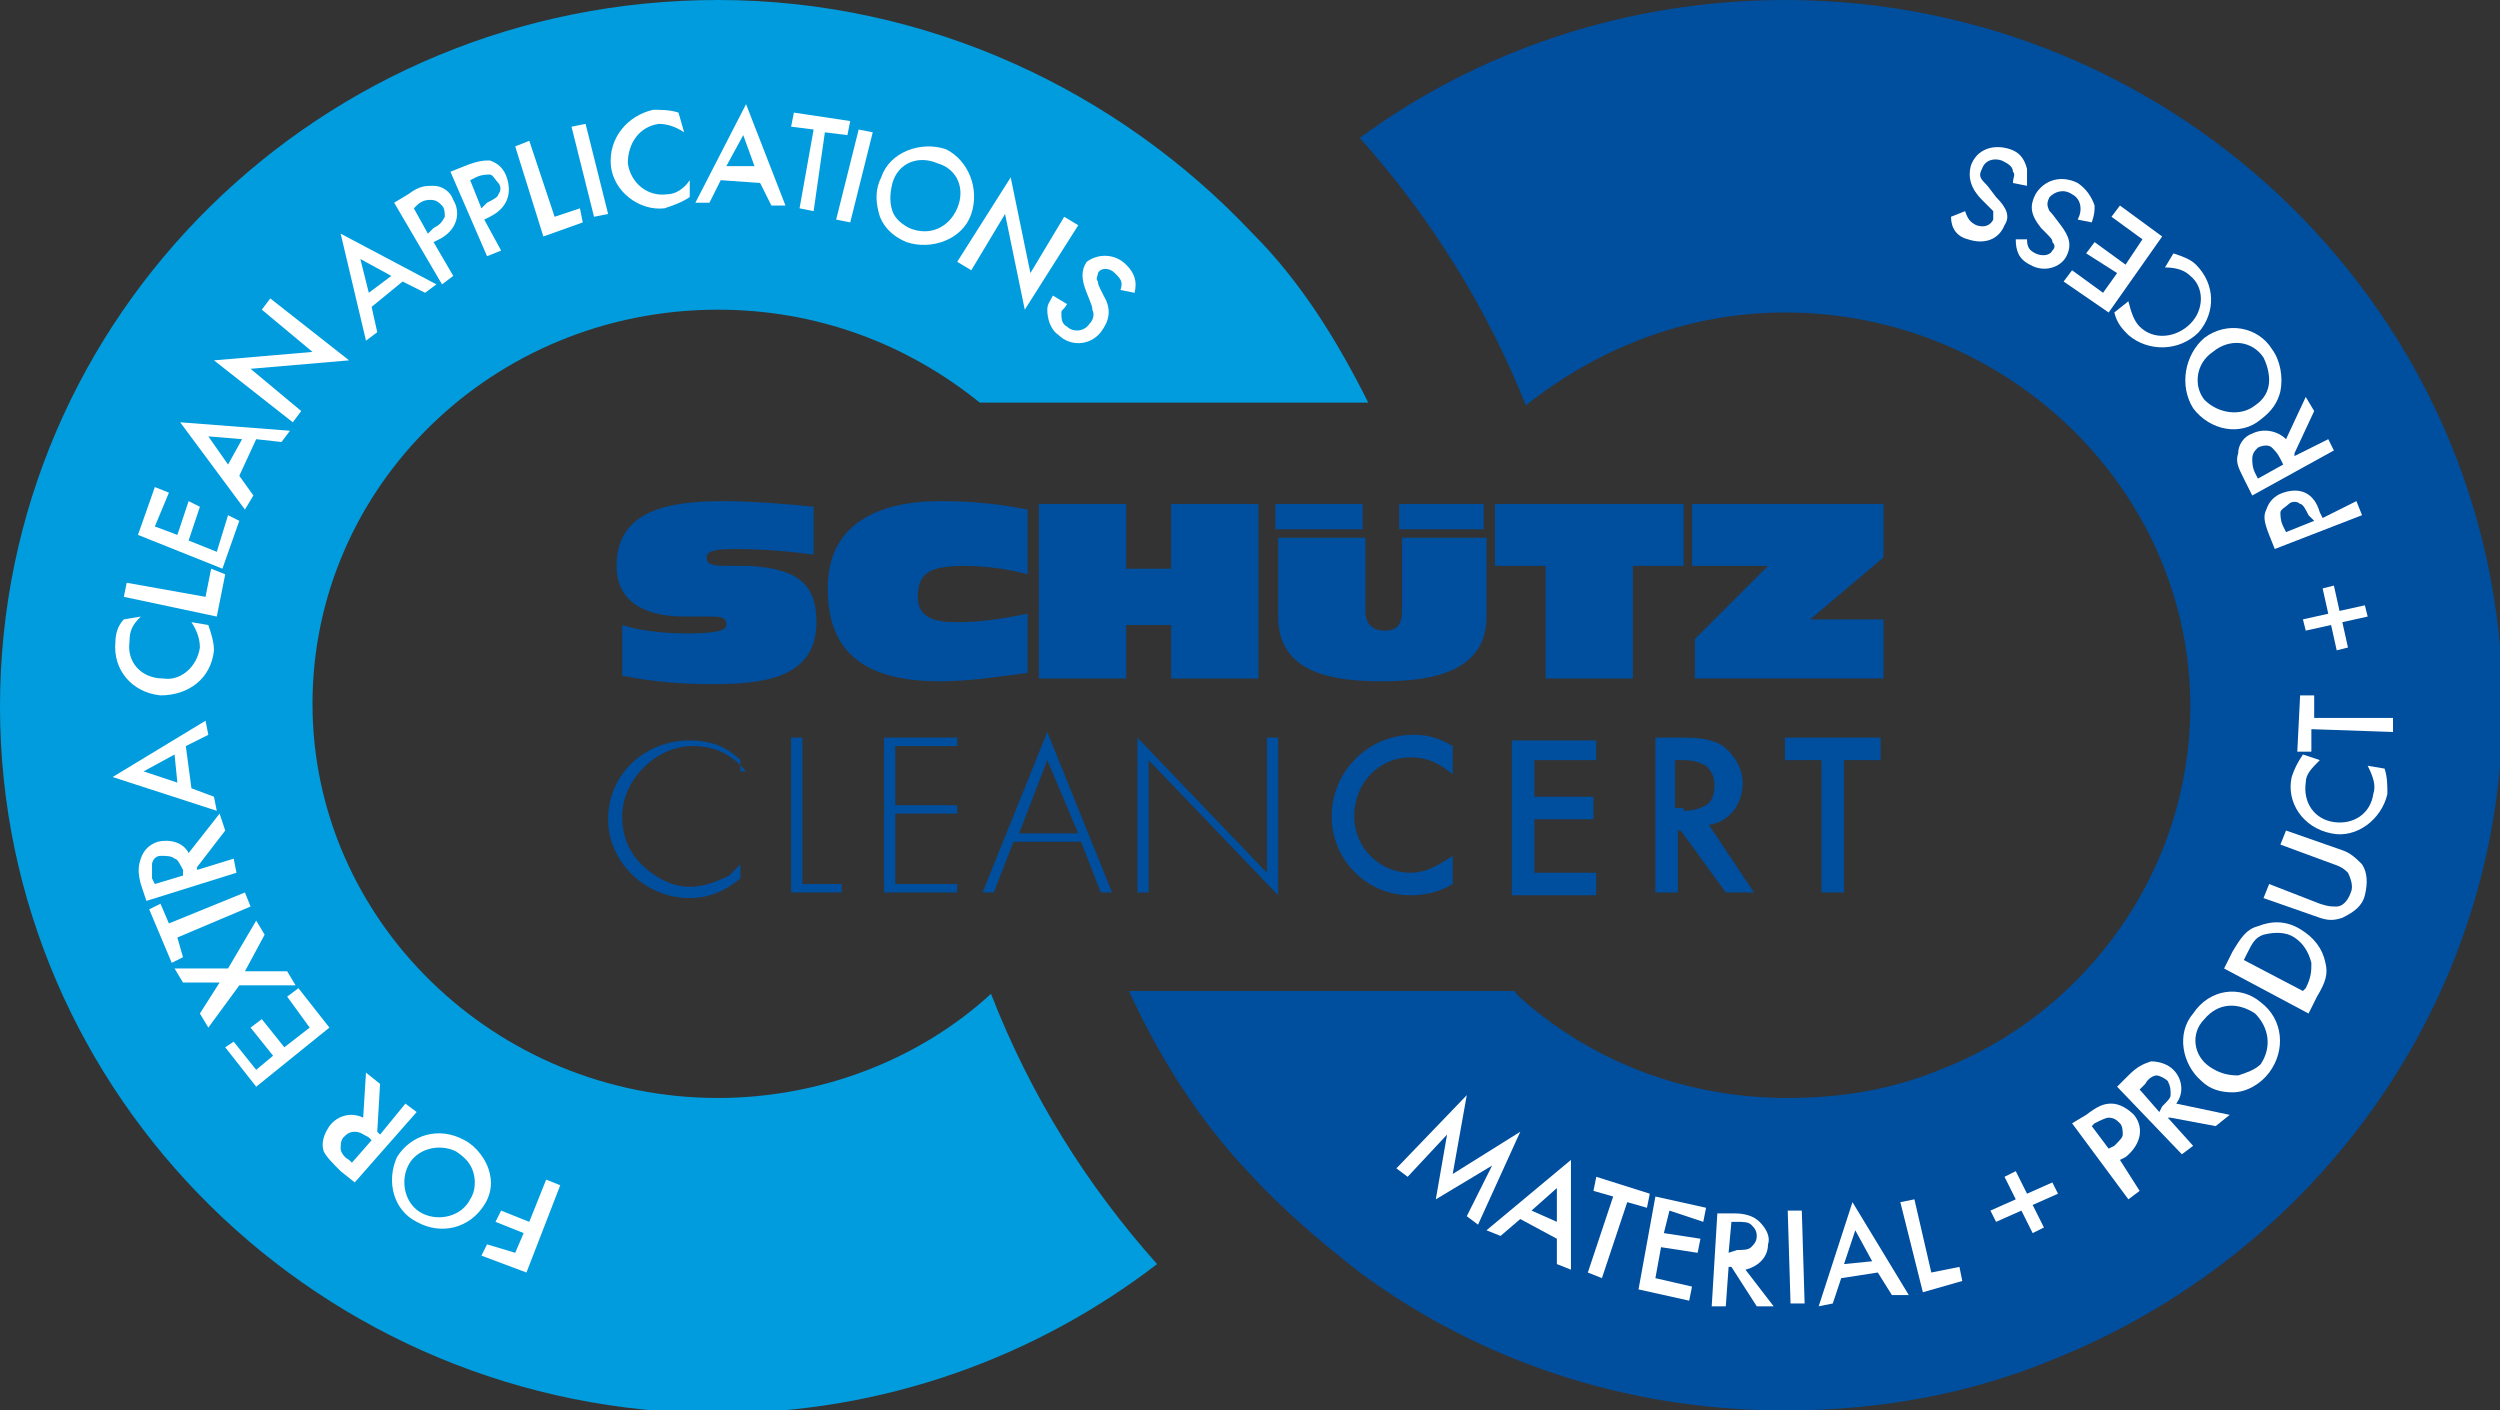
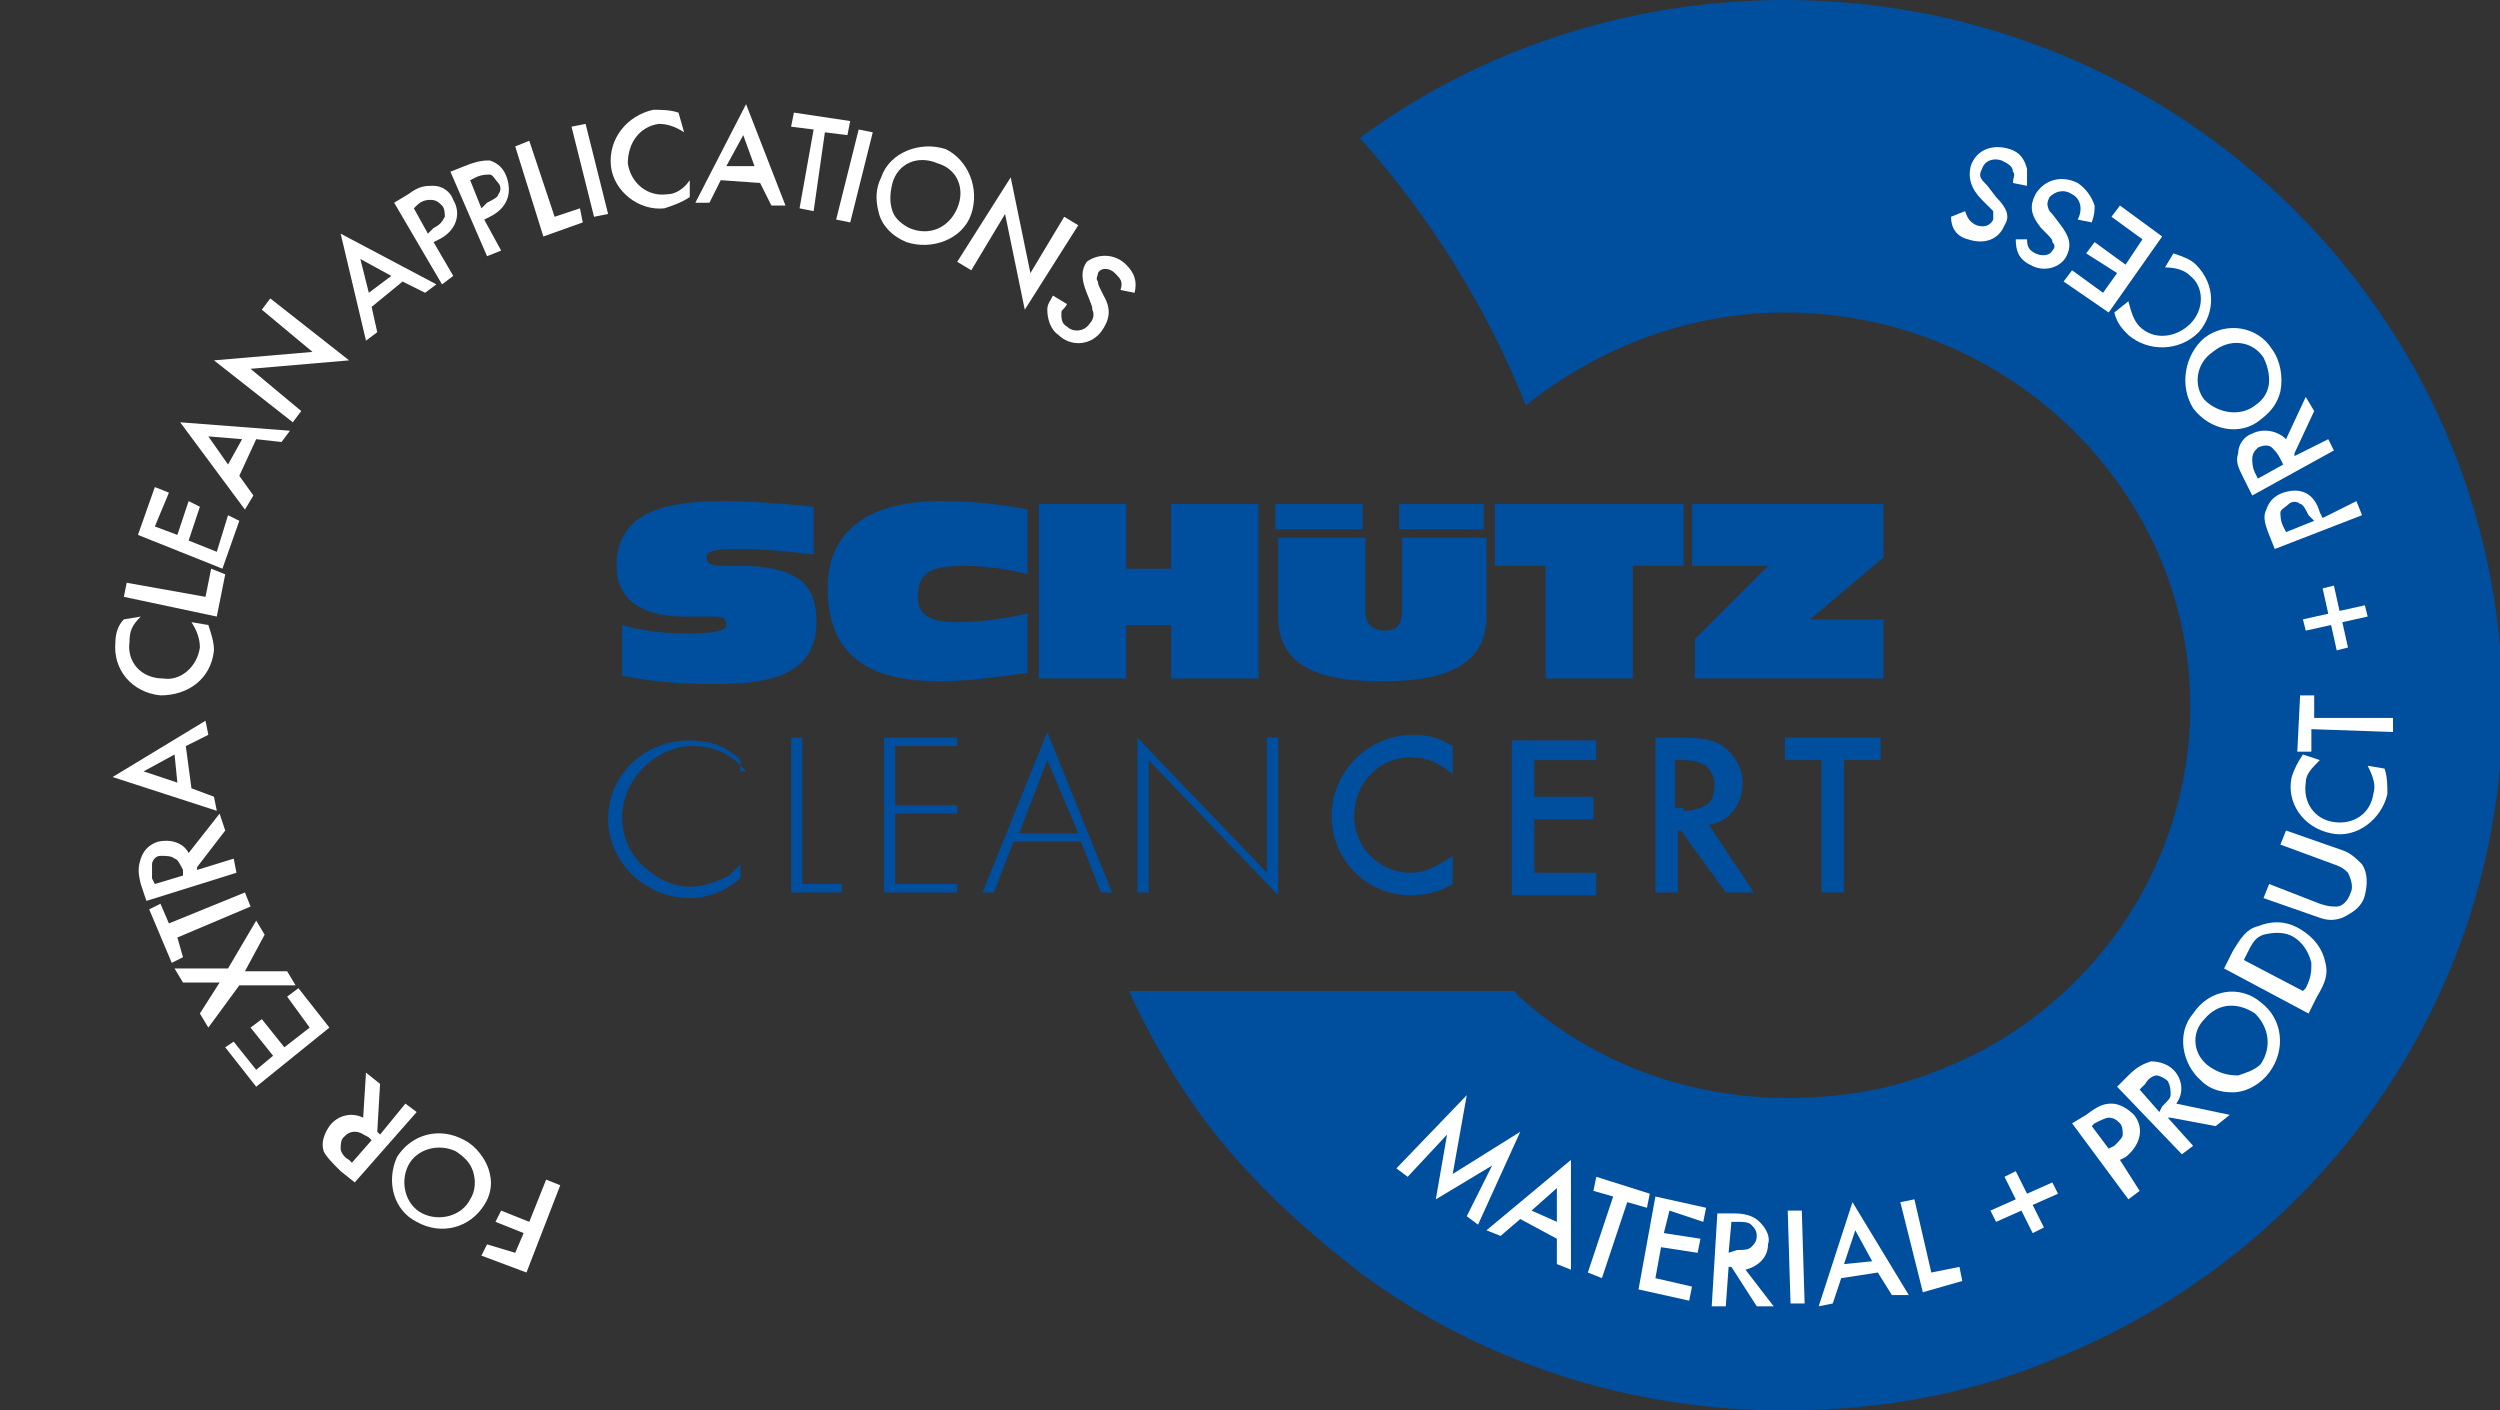
<svg xmlns="http://www.w3.org/2000/svg" style="enable-background:new 0 0 88.8 50.1;" version="1.1" viewBox="0 0 88.8 50.1" x="0px" xml:space="preserve" y="0px">
  <rect x="0" y="0" width="88.8" height="50.1" fill="#333333" stroke="none" />
  <style type="text/css">
	.st0{fill:#009CDE;}
	.st1{fill:#FFFFFF;}
	.st2{fill:#004E9E;}
	.st3{fill-rule:evenodd;clip-rule:evenodd;fill:#004E9E;}
</style>
  <g id="Ebene_1">
</g>
  <g id="Ebene_2">
-     <path class="st0" d="M25.5,39c-7.9,0-14.4-6.3-14.4-14c0-7.7,6.4-14,14.4-14c3.5,0,6.7,1.2,9.3,3.3h13.8c-1.1-2.2-2.4-4.3-4.1-6   C39.7,3.2,32.9,0,25.5,0C11.4,0,0,11.2,0,25.1c0,13.8,11.4,25.1,25.5,25.1c5.9,0,11.3-2,15.6-5.3c-2.5-2.8-4.5-6-5.9-9.6   C32.7,37.6,29.2,39,25.5,39z" />
    <path class="st1" d="M35.2,35.3L35.2,35.3C35.2,35.3,35.2,35.3,35.2,35.3C35.2,35.3,35.2,35.3,35.2,35.3z" />
    <path class="st2" d="M63.4,0c-5.6,0-10.9,1.8-15.1,4.9c2.5,2.8,4.5,6,5.9,9.5c2.5-2,5.7-3.3,9.2-3.3c7.9,0,14.4,6.3,14.4,14   c0,5.8-3.7,10.9-8.9,12.9c-1.7,0.7-3.5,1-5.4,1c-3.5,0-6.7-1.2-9.2-3.3c-0.2-0.2-0.4-0.3-0.5-0.5H40.1c1.1,2.4,2.5,4.6,4.3,6.5   c1.2,1.3,2.5,2.4,3.9,3.5c4.2,3.1,9.4,4.9,15.1,4.9c3.4,0,6.6-0.6,9.5-1.8c9.3-3.7,16-12.7,16-23.3C88.8,11.2,77.4,0,63.4,0z" />
    <g>
      <path class="st1" d="M52.1,38.9l-0.5,2.8l2.4-1.5l-1.5,3.3l-0.4-0.3l0.9-1.8l-2,1.2l0.4-2.3l-1.4,1.5l-0.4-0.3L52.1,38.9z" />
      <path class="st1" d="M54,43.3l-0.7,0.6l-0.5-0.2l3-2.5l0,3.9l-0.5-0.2l0-0.9L54,43.3z M55.3,42.2L54.4,43l0.9,0.4L55.3,42.2z" />
      <path class="st1" d="M56.9,45.4l-0.5-0.2l0.9-2.7l-0.7-0.2l0.1-0.5l1.9,0.6l-0.1,0.5l-0.7-0.2L56.9,45.4z" />
      <path class="st1" d="M59.3,43l-0.2,0.8l1.3,0.2l-0.1,0.5l-1.3-0.2l-0.2,1.1l1.3,0.3l-0.1,0.5l-1.8-0.4l0.6-3.3l1.8,0.4l-0.1,0.5    L59.3,43z" />
      <path class="st1" d="M63,46.4l-0.6,0l-0.9-1.4l-0.1,0l-0.1,1.4l-0.5,0l0.2-3.3l0.6,0c0.4,0,0.7,0.1,0.9,0.3    c0.2,0.2,0.4,0.5,0.3,0.8c0,0.5-0.4,0.8-0.8,0.9L63,46.4z M61.7,44.4c0.2,0,0.4,0,0.5-0.1c0.1-0.1,0.2-0.2,0.2-0.4    c0-0.2-0.1-0.3-0.2-0.4c-0.1-0.1-0.3-0.1-0.5-0.1l-0.2,0l-0.1,1.1L61.7,44.4z" />
      <path class="st1" d="M64.1,46.3l-0.5,0L63.5,43l0.5,0L64.1,46.3z" />
      <path class="st1" d="M65.4,45.4l-0.3,0.9l-0.5,0.1l1.2-3.7l2,3.3L67.2,46l-0.5-0.8L65.4,45.4z M65.9,43.7l-0.4,1.2l1-0.1    L65.9,43.7z" />
      <path class="st1" d="M68.6,45.2l1-0.2l0.1,0.5l-1.4,0.4l-0.8-3.2l0.5-0.1L68.6,45.2z" />
      <path class="st1" d="M70.7,43l0.9-0.4l-0.4-0.8l0.4-0.2l0.4,0.8l0.9-0.4l0.2,0.4l-0.9,0.4l0.4,0.8l-0.4,0.2L71.8,43l-0.9,0.4    L70.7,43z" />
      <path class="st1" d="M76,42.3l-0.4,0.3l-2-2.7l0.5-0.3c0.4-0.3,0.6-0.4,0.9-0.4c0.3,0,0.6,0.2,0.8,0.4c0.4,0.5,0.2,1.1-0.3,1.5    l-0.2,0.1L76,42.3z M75.1,40.7c0.2-0.2,0.3-0.3,0.3-0.4c0-0.1,0-0.3-0.1-0.4c-0.1-0.1-0.2-0.2-0.4-0.2c-0.1,0-0.3,0.1-0.5,0.2    L74.3,40l0.6,0.8L75.1,40.7z" />
      <path class="st1" d="M79.2,39.6L78.7,40l-1.6-0.3L77,39.7l0.9,1l-0.4,0.3l-2.3-2.4l0.4-0.4c0.3-0.3,0.5-0.4,0.8-0.5    c0.3,0,0.6,0.1,0.8,0.3c0.3,0.3,0.4,0.8,0.1,1.2L79.2,39.6z M76.8,39.3c0.2-0.2,0.3-0.3,0.3-0.4c0-0.2,0-0.3-0.1-0.5    c-0.1-0.1-0.3-0.2-0.4-0.2c-0.1,0-0.3,0.1-0.4,0.3L76,38.7l0.7,0.8L76.8,39.3z" />
      <path class="st1" d="M80.3,35.6c0.8,0.6,0.9,1.7,0.3,2.5c-0.3,0.4-0.8,0.7-1.3,0.7c-0.4,0-0.8-0.1-1.1-0.4    c-0.7-0.6-0.9-1.7-0.3-2.4C78.5,35.1,79.6,35,80.3,35.6z M78.5,37.9c0.3,0.2,0.6,0.3,1,0.3c0.3-0.1,0.6-0.2,0.8-0.4    c0.4-0.6,0.3-1.3-0.2-1.8c-0.6-0.4-1.3-0.4-1.8,0.2C77.8,36.7,77.9,37.5,78.5,37.9z" />
      <path class="st1" d="M79,34.4l0.3-0.6c0.3-0.5,0.5-0.8,0.9-0.9c0.5-0.2,1-0.2,1.5,0.1c0.5,0.3,0.8,0.7,0.9,1.2    c0.1,0.4,0,0.7-0.3,1.2L82,36L79,34.4z M81.9,35.1c0.2-0.4,0.2-0.6,0.2-0.9c-0.1-0.4-0.3-0.7-0.6-0.9c-0.3-0.2-0.7-0.2-1.1-0.1    c-0.3,0.1-0.4,0.3-0.6,0.7l-0.1,0.2l2.1,1.1L81.9,35.1z" />
      <path class="st1" d="M82.4,32.1c0.3,0.1,0.4,0.1,0.6,0.1c0.2,0,0.4-0.2,0.5-0.5c0.1-0.2,0-0.5-0.1-0.7c-0.1-0.1-0.2-0.2-0.5-0.3    l-1.9-0.7l0.2-0.5l2,0.7c0.3,0.1,0.5,0.3,0.7,0.5c0.2,0.3,0.2,0.7,0.1,1.1c-0.1,0.4-0.4,0.6-0.8,0.8c-0.3,0.1-0.5,0.1-0.8,0    l-2-0.7l0.2-0.5L82.4,32.1z" />
      <path class="st1" d="M82.4,27c-0.3,0.3-0.5,0.5-0.5,0.8c-0.1,0.7,0.3,1.3,1,1.4c0.7,0.1,1.3-0.3,1.4-1c0.1-0.3,0-0.6-0.2-1    l0.6,0.1c0.1,0.3,0.1,0.6,0.1,0.9c-0.2,0.9-1.1,1.6-2,1.4c-1-0.2-1.6-1.1-1.4-2c0.1-0.3,0.2-0.5,0.4-0.8L82.4,27z" />
      <path class="st1" d="M85,25.5l0,0.5l-2.9-0.1l0,0.8l-0.5,0l0.1-2l0.5,0l0,0.8L85,25.5z" />
      <path class="st1" d="M83,23.1l-0.2-0.9l-0.9,0.2l-0.1-0.4l0.9-0.2l-0.2-0.9l0.4-0.1l0.2,0.9l0.9-0.2l0.1,0.4l-0.9,0.2l0.2,0.9    L83,23.1z" />
      <path class="st1" d="M83.7,17.8l0.2,0.5l-3.1,1.2L80.6,19c-0.2-0.5-0.2-0.7-0.1-0.9c0.1-0.3,0.3-0.5,0.6-0.6    c0.6-0.2,1.1,0,1.3,0.7l0.1,0.2L83.7,17.8z M82,18.3c-0.1-0.2-0.2-0.4-0.3-0.4c-0.1-0.1-0.3-0.1-0.4,0c-0.1,0.1-0.3,0.2-0.3,0.3    c0,0.1,0,0.3,0.1,0.5l0.1,0.2l1-0.4L82,18.3z" />
      <path class="st1" d="M81.9,14.1l0.3,0.5l-0.7,1.5l0,0.1l1.2-0.6l0.2,0.4L80,17.6L79.7,17c-0.2-0.4-0.3-0.6-0.2-0.9    c0-0.3,0.2-0.6,0.5-0.7c0.4-0.2,0.9-0.1,1.2,0.2L81.9,14.1z M81,16.3c-0.1-0.2-0.2-0.3-0.3-0.4c-0.1-0.1-0.3-0.1-0.5,0    C80.1,16,80,16.1,80,16.3c0,0.1,0,0.3,0.1,0.5l0.1,0.2l0.9-0.5L81,16.3z" />
      <path class="st1" d="M78.3,12c0.8-0.6,1.9-0.4,2.4,0.4c0.3,0.4,0.4,1,0.3,1.5c-0.1,0.4-0.3,0.7-0.7,1c-0.7,0.6-1.8,0.4-2.4-0.4    C77.4,13.7,77.6,12.6,78.3,12z M80.1,14.4c0.3-0.2,0.5-0.5,0.5-0.9c0-0.3-0.1-0.6-0.2-0.8c-0.4-0.6-1.2-0.7-1.8-0.2    c-0.6,0.4-0.7,1.2-0.3,1.7C78.8,14.7,79.6,14.8,80.1,14.4z" />
      <path class="st1" d="M75.6,10.7c0.1,0.4,0.2,0.7,0.4,0.9c0.5,0.5,1.3,0.4,1.8-0.1c0.5-0.5,0.5-1.3,0-1.7c-0.2-0.2-0.5-0.3-0.9-0.3    L77.2,9c0.3,0.1,0.6,0.2,0.8,0.4c0.7,0.7,0.7,1.7,0.1,2.4c-0.7,0.7-1.8,0.7-2.5,0.1c-0.2-0.2-0.4-0.4-0.5-0.8L75.6,10.7z" />
      <path class="st1" d="M74.7,10.4l0.5-0.7L74.1,9l0.3-0.4l1.1,0.8l0.6-0.9L75,7.7l0.3-0.4l1.5,1.1l-1.9,2.7L73.3,10l0.3-0.4    L74.7,10.4z" />
      <path class="st1" d="M72,8.5c0,0.3,0.1,0.4,0.3,0.5c0.2,0.1,0.5,0.1,0.6-0.1c0.1-0.1,0.1-0.2,0-0.3c0-0.1,0-0.1-0.4-0.5    c-0.4-0.5-0.4-0.8-0.2-1.2c0.3-0.5,0.9-0.7,1.5-0.4c0.3,0.2,0.5,0.5,0.6,0.8c0,0.2,0,0.3-0.1,0.6l-0.5-0.1    c0.1-0.2,0.1-0.3,0.1-0.4c0-0.2-0.1-0.4-0.3-0.5C73.3,6.7,73,6.8,72.8,7c-0.1,0.2-0.1,0.3,0,0.5c0.1,0.1,0.1,0.1,0.4,0.5    c0.3,0.4,0.4,0.7,0.2,1.1c-0.2,0.4-0.8,0.6-1.3,0.3c-0.4-0.2-0.5-0.5-0.5-0.9L72,8.5z" />
      <path class="st1" d="M69.8,7.5C69.9,7.8,70,7.9,70.2,8c0.3,0.1,0.5,0,0.6-0.2c0-0.1,0-0.2,0-0.3c-0.1-0.1-0.1-0.1-0.4-0.4    c-0.4-0.4-0.5-0.8-0.4-1.2c0.2-0.6,0.8-0.8,1.4-0.6C71.7,5.4,71.9,5.6,72,6c0,0.2,0,0.3,0,0.6l-0.5-0.1c0-0.2,0.1-0.3,0-0.4    c0-0.2-0.2-0.3-0.4-0.4c-0.3-0.1-0.6,0-0.7,0.3c-0.1,0.2-0.1,0.3,0.1,0.5c0.1,0.1,0.1,0.1,0.4,0.5c0.4,0.4,0.5,0.7,0.3,1    c-0.2,0.5-0.7,0.7-1.3,0.5c-0.4-0.1-0.6-0.4-0.6-0.8L69.8,7.5z" />
    </g>
    <path class="st2" d="M51.6,27.5c-0.5-0.4-0.9-0.6-1.5-0.6c-1.1,0-2,0.9-2,2.1c0,1.1,0.9,2,2,2c0.5,0,0.9-0.2,1.5-0.6v1   c-0.5,0.3-1,0.4-1.5,0.4c-1.6,0-2.8-1.3-2.8-2.8c0-1.6,1.3-2.9,2.9-2.9c0.5,0,0.9,0.1,1.4,0.4V27.5z" />
    <path class="st2" d="M54.5,27v1.3h2.1v0.8h-2.1V31h2.2v0.8h-3v-5.5h3V27H54.5z" />
    <path class="st2" d="M62.3,31.7h-1l-1.6-2.2h-0.1v2.2h-0.8v-5.5h1c0.7,0,1.1,0.1,1.4,0.3c0.4,0.3,0.7,0.8,0.7,1.3   c0,0.8-0.5,1.4-1.2,1.5L62.3,31.7z M59.8,28.8c0.4,0,0.6-0.1,0.8-0.2c0.2-0.1,0.3-0.4,0.3-0.7c0-0.3-0.1-0.5-0.3-0.7   c-0.2-0.1-0.4-0.2-0.8-0.2h-0.3v1.7H59.8z" />
    <path class="st2" d="M65.5,31.7h-0.8V27h-1.3v-0.8h3.4V27h-1.3V31.7z" />
    <path class="st3" d="M25.7,17.8c-1.9,0-3.8,0.3-3.8,2.3c0,1.4,1.2,1.8,2.4,1.8h0.8c0.5,0,0.7,0,0.7,0.3c0,0.2-0.4,0.3-1.4,0.3   c-0.8,0-1.7-0.1-2.3-0.3V24c1,0.2,2,0.3,3.2,0.3c1.8,0,3.7-0.2,3.7-2.2c0-1.3-0.6-1.9-2.4-2h-0.8c-0.6,0-0.7-0.1-0.7-0.3   c0-0.2,0.2-0.3,1-0.3c1,0,2.1,0.1,2.8,0.2V18C28,17.9,26.6,17.8,25.7,17.8" />
    <path class="st3" d="M36.5,18.1c-1-0.2-2-0.3-3.1-0.3c-2.2,0-4,0.8-4,3.1c0,2.5,1.6,3.3,4,3.3c1.1,0,2.3-0.2,3.1-0.3v-2.1   c-1,0.2-1.7,0.3-2.5,0.3c-0.7,0-1.4-0.1-1.4-0.9c0-0.9,0.5-1.1,1.7-1.1c0.6,0,1.5,0.1,2.2,0.3V18.1z" />
    <polygon class="st3" points="36.9,24.1 40,24.1 40,22.2 41.6,22.2 41.6,24.1 44.7,24.1 44.7,17.9 41.6,17.9 41.6,20.2 40,20.2    40,17.9 36.9,17.9  " />
    <polygon class="st2" points="54.9,24.1 58,24.1 58,20.1 59.8,20.1 59.8,17.9 53.1,17.9 53.1,20.1 54.9,20.1  " />
    <polygon class="st3" points="60.2,24.1 66.9,24.1 66.9,22 64.3,22 66.9,19.8 66.9,17.9 60.1,17.9 60.1,20.1 62.8,20.1 60.2,22.7     " />
    <path class="st2" d="M52.8,19.1h-3v2.6c0,0.6-0.3,0.7-0.6,0.7c-0.3,0-0.7-0.1-0.7-0.7v-2.6h-3.1v2.8c0,2,1.9,2.3,3.7,2.3   c1.9,0,3.7-0.4,3.7-2.3V19.1z" />
    <rect class="st2" height="0.9" width="3.1" x="45.3" y="17.9" />
    <rect class="st2" height="0.9" width="3" x="49.7" y="17.9" />
    <g>
      <path class="st2" d="M26.5,27.4c-0.5-0.6-1.1-0.9-1.9-0.9c-1.3,0-2.5,1.2-2.5,2.5c0,0.8,0.3,1.4,0.9,1.9c0.5,0.4,1,0.6,1.5,0.6    c0.5,0,1-0.2,1.4-0.4c0.1-0.1,0.2-0.2,0.4-0.4v0.5c-0.6,0.5-1.2,0.7-1.8,0.7c-1.6,0-2.9-1.3-2.9-2.8c0-1.6,1.3-2.8,2.9-2.8    c0.7,0,1.3,0.2,1.8,0.7V27.4z" />
      <path class="st2" d="M28.5,31.4h1.4v0.3h-1.8v-5.5h0.4V31.4z" />
      <path class="st2" d="M31.8,26.6v2H34v0.3h-2.2v2.5H34v0.3h-2.6v-5.5H34v0.3H31.8z" />
      <path class="st2" d="M36,29.9l-0.7,1.8h-0.4l2.3-5.7l2.3,5.7h-0.4l-0.7-1.8H36z M37.2,27l-1,2.6h2.1L37.2,27z" />
      <path class="st2" d="M40.4,26.2l4.6,4.8v-4.8h0.4v5.6l-4.6-4.8v4.7h-0.4V26.2z" />
    </g>
  </g>
  <g id="Ebene_4">
    <g>
      <path class="st1" d="M18.3,44.5l0.3-0.7l-1-0.4l0.2-0.4l1,0.4l0.6-1.5l0.5,0.2l-1.2,3.1l-1.6-0.6l0.2-0.4L18.3,44.5z" />
      <path class="st1" d="M14.1,41.1c0.5-0.8,1.5-1.1,2.4-0.6c0.4,0.2,0.8,0.7,0.9,1.2c0.1,0.4,0,0.8-0.2,1.1c-0.5,0.8-1.5,1.1-2.4,0.6    C14,43,13.7,42,14.1,41.1z M16.7,42.6c0.2-0.3,0.2-0.7,0.1-1c-0.1-0.3-0.3-0.5-0.6-0.7c-0.6-0.3-1.4-0.1-1.7,0.5    c-0.3,0.6-0.1,1.4,0.5,1.7C15.6,43.4,16.4,43.2,16.7,42.6z" />
      <path class="st1" d="M13,38.1l0.5,0.4l-0.1,1.7l0.1,0.1l0.9-1.1l0.4,0.3L12.6,42l-0.5-0.4c-0.3-0.3-0.5-0.5-0.6-0.7    c-0.1-0.3,0-0.6,0.2-0.9c0.3-0.4,0.8-0.5,1.2-0.3L13,38.1z M13.1,40.4c-0.2-0.1-0.3-0.2-0.5-0.2c-0.2,0-0.3,0.1-0.4,0.2    c-0.1,0.1-0.1,0.3-0.1,0.4c0,0.1,0.1,0.3,0.3,0.4l0.1,0.1l0.7-0.8L13.1,40.4z" />
      <path class="st1" d="M9.1,38l0.6-0.5l-0.8-1l0.4-0.3l0.8,1l0.9-0.7l-0.8-1.1l0.4-0.3l1.1,1.4l-2.6,2.1l-1.1-1.4L8.3,37L9.1,38z" />
      <path class="st1" d="M7.4,36.5L7.1,36l0.7-1.1l-1.3,0l-0.3-0.5l1.9,0l1-1.7l0.3,0.5l-0.7,1.3l1.5,0l0.3,0.5l-2,0L7.4,36.5z" />
      <path class="st1" d="M8.7,31.7l0.2,0.5l-2.6,1.1L6.5,34l-0.4,0.2l-0.8-1.9l0.4-0.2L6,32.8L8.7,31.7z" />
      <path class="st1" d="M7.8,28.9L8,29.5l-1,1.3l0,0.1l1.3-0.4L8.4,31l-3.2,1L5,31.4C4.9,31,4.9,30.8,5,30.5c0.1-0.3,0.3-0.5,0.6-0.6    c0.4-0.1,0.9,0,1.1,0.4L7.8,28.9z M6.5,30.9c-0.1-0.2-0.2-0.4-0.3-0.4c-0.1-0.1-0.3-0.1-0.5-0.1c-0.2,0-0.3,0.2-0.3,0.3    c0,0.1,0,0.3,0,0.5l0.1,0.2l1-0.3L6.5,30.9z" />
      <path class="st1" d="M6.8,28l0.8,0.3l0.1,0.5L4,27.6l3.3-2l0.1,0.5l-0.8,0.4L6.8,28z M5.1,27.4l1.2,0.4l-0.1-1L5.1,27.4z" />
      <path class="st1" d="M5,21.9c-0.3,0.3-0.4,0.5-0.4,0.9c-0.1,0.7,0.4,1.3,1.2,1.3C6.4,24.2,7,23.7,7.1,23c0-0.3-0.1-0.6-0.3-0.9    l0.6,0.1c0.1,0.3,0.2,0.6,0.2,0.9c-0.1,1-0.9,1.6-1.9,1.6c-1-0.1-1.7-0.9-1.6-1.9c0-0.3,0.1-0.6,0.3-0.8L5,21.9z" />
      <path class="st1" d="M7.3,21.2l0.2-1L8,20.4l-0.3,1.5l-3.3-0.7l0.1-0.5L7.3,21.2z" />
      <path class="st1" d="M5.5,18.7L6.3,19l0.4-1.2l0.4,0.2l-0.4,1.2l1,0.4l0.4-1.3l0.4,0.2l-0.6,1.7L4.9,19l0.6-1.7L6,17.5L5.5,18.7z" />
      <path class="st1" d="M8.5,16.9L9,17.6l-0.3,0.5L6.4,15l3.9,0.3L10,15.7l-0.9-0.1L8.5,16.9z M7.4,15.5l0.7,1l0.5-0.9L7.4,15.5z" />
      <path class="st1" d="M7.6,12.8l3.5-0.3l-1.8-1.5l0.3-0.4l2.8,2.2l-3.5,0.3l1.8,1.5l-0.3,0.4L7.6,12.8z" />
      <path class="st1" d="M13.2,10.9l0.2,0.9L13,12.1l-0.9-3.8l3.4,1.8l-0.4,0.3L14.3,10L13.2,10.9z M12.8,9.2l0.3,1.2l0.8-0.6    L12.8,9.2z" />
      <path class="st1" d="M16.1,9.8l-0.4,0.3L14,7.2l0.5-0.3c0.4-0.3,0.6-0.3,0.9-0.3c0.3,0,0.6,0.2,0.7,0.5c0.3,0.5,0.1,1.1-0.5,1.4    l-0.2,0.1L16.1,9.8z M15.4,8.1c0.2-0.1,0.3-0.2,0.4-0.4c0-0.1,0-0.3-0.1-0.4c-0.1-0.1-0.2-0.2-0.4-0.2c-0.1,0-0.3,0-0.5,0.2    l-0.1,0.1l0.5,0.9L15.4,8.1z" />
      <path class="st1" d="M17.8,8.9l-0.5,0.2L16,6.1l0.5-0.2c0.5-0.2,0.7-0.2,0.9-0.2c0.3,0.1,0.5,0.3,0.6,0.6c0.2,0.6,0,1.1-0.6,1.4    l-0.2,0.1L17.8,8.9z M17.3,7.2c0.2-0.1,0.4-0.2,0.4-0.3c0.1-0.1,0.1-0.3,0-0.4c-0.1-0.1-0.2-0.3-0.3-0.3c-0.1,0-0.3,0-0.5,0.1    l-0.2,0.1l0.4,1L17.3,7.2z" />
      <path class="st1" d="M19.7,7.7l0.9-0.3l0.1,0.5l-1.4,0.5l-1-3.2L18.8,5L19.7,7.7z" />
      <path class="st1" d="M21.6,7.6l-0.5,0.1l-0.8-3.2l0.5-0.1L21.6,7.6z" />
      <path class="st1" d="M24.3,4.7c-0.3-0.2-0.6-0.3-0.9-0.3c-0.7,0.1-1.1,0.7-1.1,1.4c0.1,0.7,0.7,1.2,1.4,1.1c0.3,0,0.6-0.2,0.8-0.5    L24.5,7c-0.3,0.2-0.6,0.3-0.9,0.4c-0.9,0.1-1.8-0.6-1.9-1.5c-0.1-1,0.6-1.8,1.5-2c0.3,0,0.6,0,0.9,0.1L24.3,4.7z" />
      <path class="st1" d="M25.6,6.4l-0.4,0.8l-0.5,0l1.8-3.5l1.4,3.6l-0.5,0L27,6.5L25.6,6.4z M26.4,4.8l-0.6,1.1l1,0L26.4,4.8z" />
      <path class="st1" d="M28.9,7.5l-0.5-0.1l0.5-2.8l-0.8-0.1L28.2,4l2,0.3l-0.1,0.5l-0.8-0.1L28.9,7.5z" />
      <path class="st1" d="M30.2,7.9l-0.5-0.1l0.8-3.2l0.5,0.1L30.2,7.9z" />
      <path class="st1" d="M34.5,7.6c-0.3,0.9-1.4,1.3-2.3,1c-0.5-0.2-0.9-0.6-1-1.1c-0.1-0.4-0.1-0.8,0.1-1.2c0.3-0.9,1.4-1.3,2.3-1    C34.4,5.7,34.8,6.7,34.5,7.6z M31.7,6.5c-0.1,0.4-0.1,0.7,0,1c0.1,0.3,0.4,0.5,0.6,0.6C33,8.4,33.7,8.1,34,7.4    c0.3-0.7,0-1.4-0.7-1.6C32.6,5.5,31.9,5.8,31.7,6.5z" />
      <path class="st1" d="M35.9,6.3l0.7,3.4l1.2-2L38.3,8l-1.9,3l-0.7-3.4l-1.2,2L34,9.3L35.9,6.3z" />
      <path class="st1" d="M39.8,10.3c0.1-0.3,0-0.4-0.2-0.6c-0.2-0.2-0.5-0.2-0.6,0C39,9.8,38.9,9.9,39,10c0,0.1,0,0.1,0.2,0.5    c0.3,0.5,0.2,0.9-0.1,1.3c-0.4,0.5-1.1,0.5-1.5,0.1c-0.3-0.2-0.4-0.6-0.4-0.9c0-0.2,0.1-0.3,0.2-0.5l0.5,0.3    c-0.1,0.2-0.2,0.2-0.2,0.3c0,0.2,0,0.4,0.2,0.5c0.2,0.2,0.6,0.2,0.8-0.1c0.1-0.1,0.2-0.3,0.1-0.5c0-0.1,0-0.1-0.2-0.6    c-0.2-0.5-0.2-0.8,0-1.1C39,9,39.6,9,40,9.4c0.3,0.3,0.4,0.6,0.3,1L39.8,10.3z" />
    </g>
  </g>
</svg>